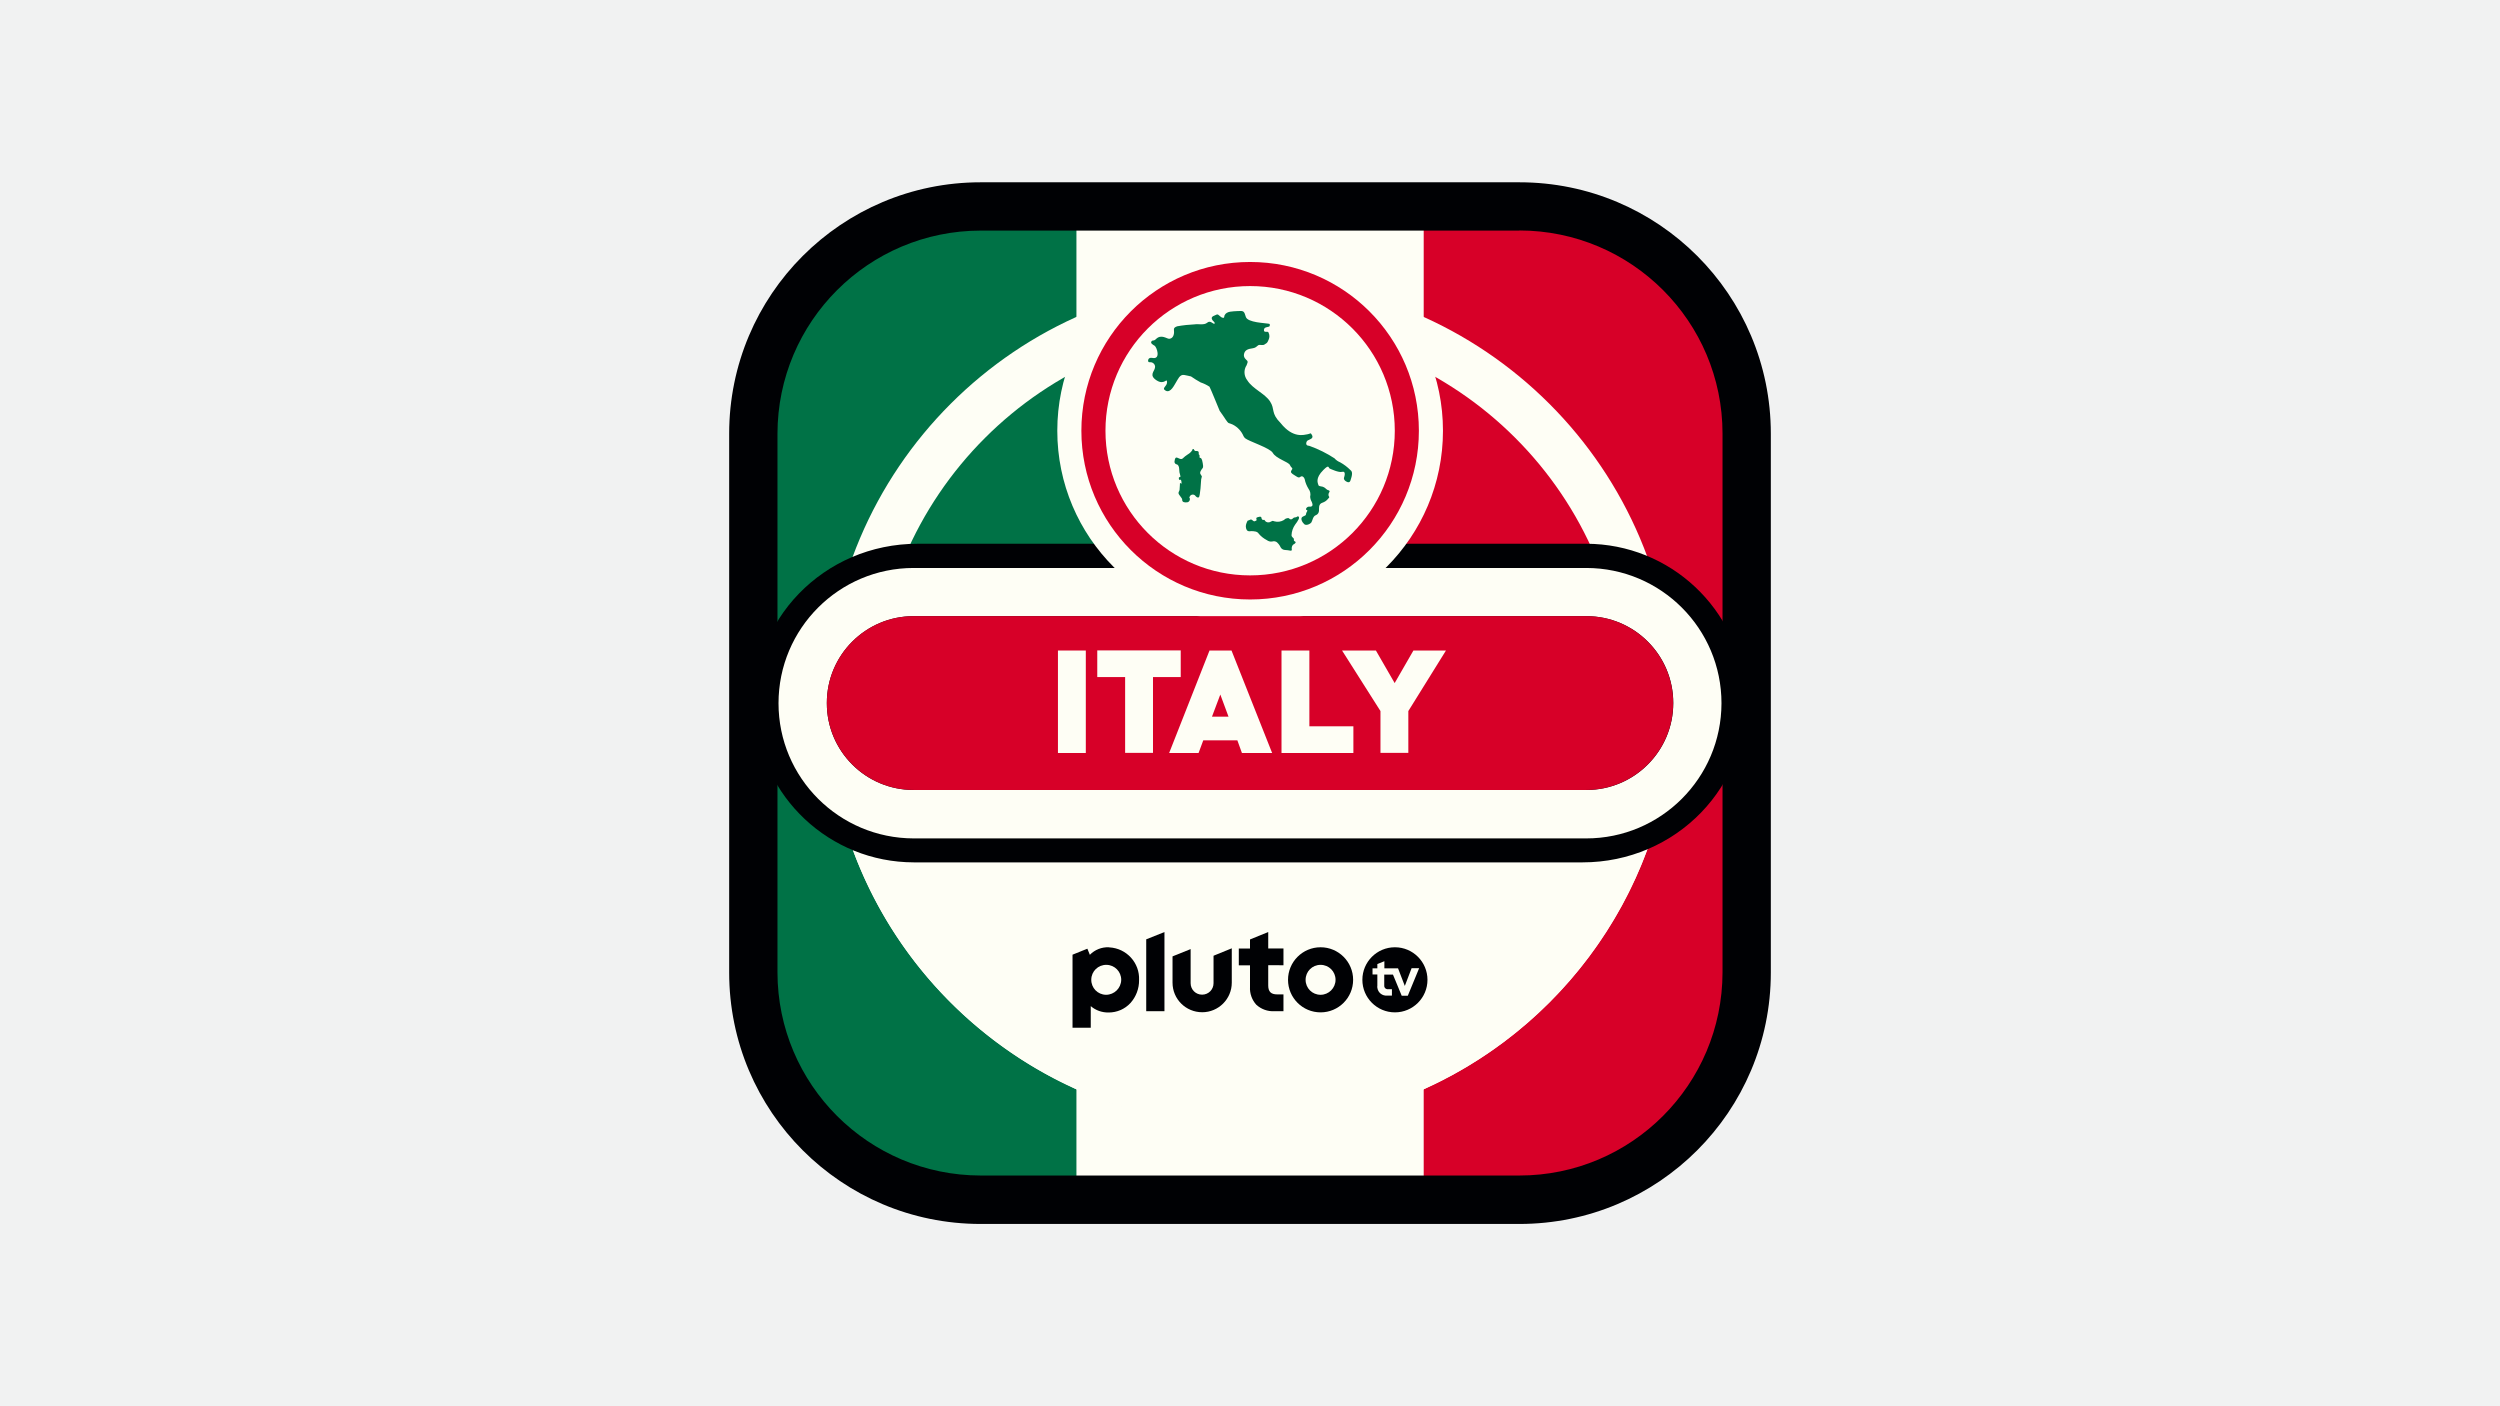
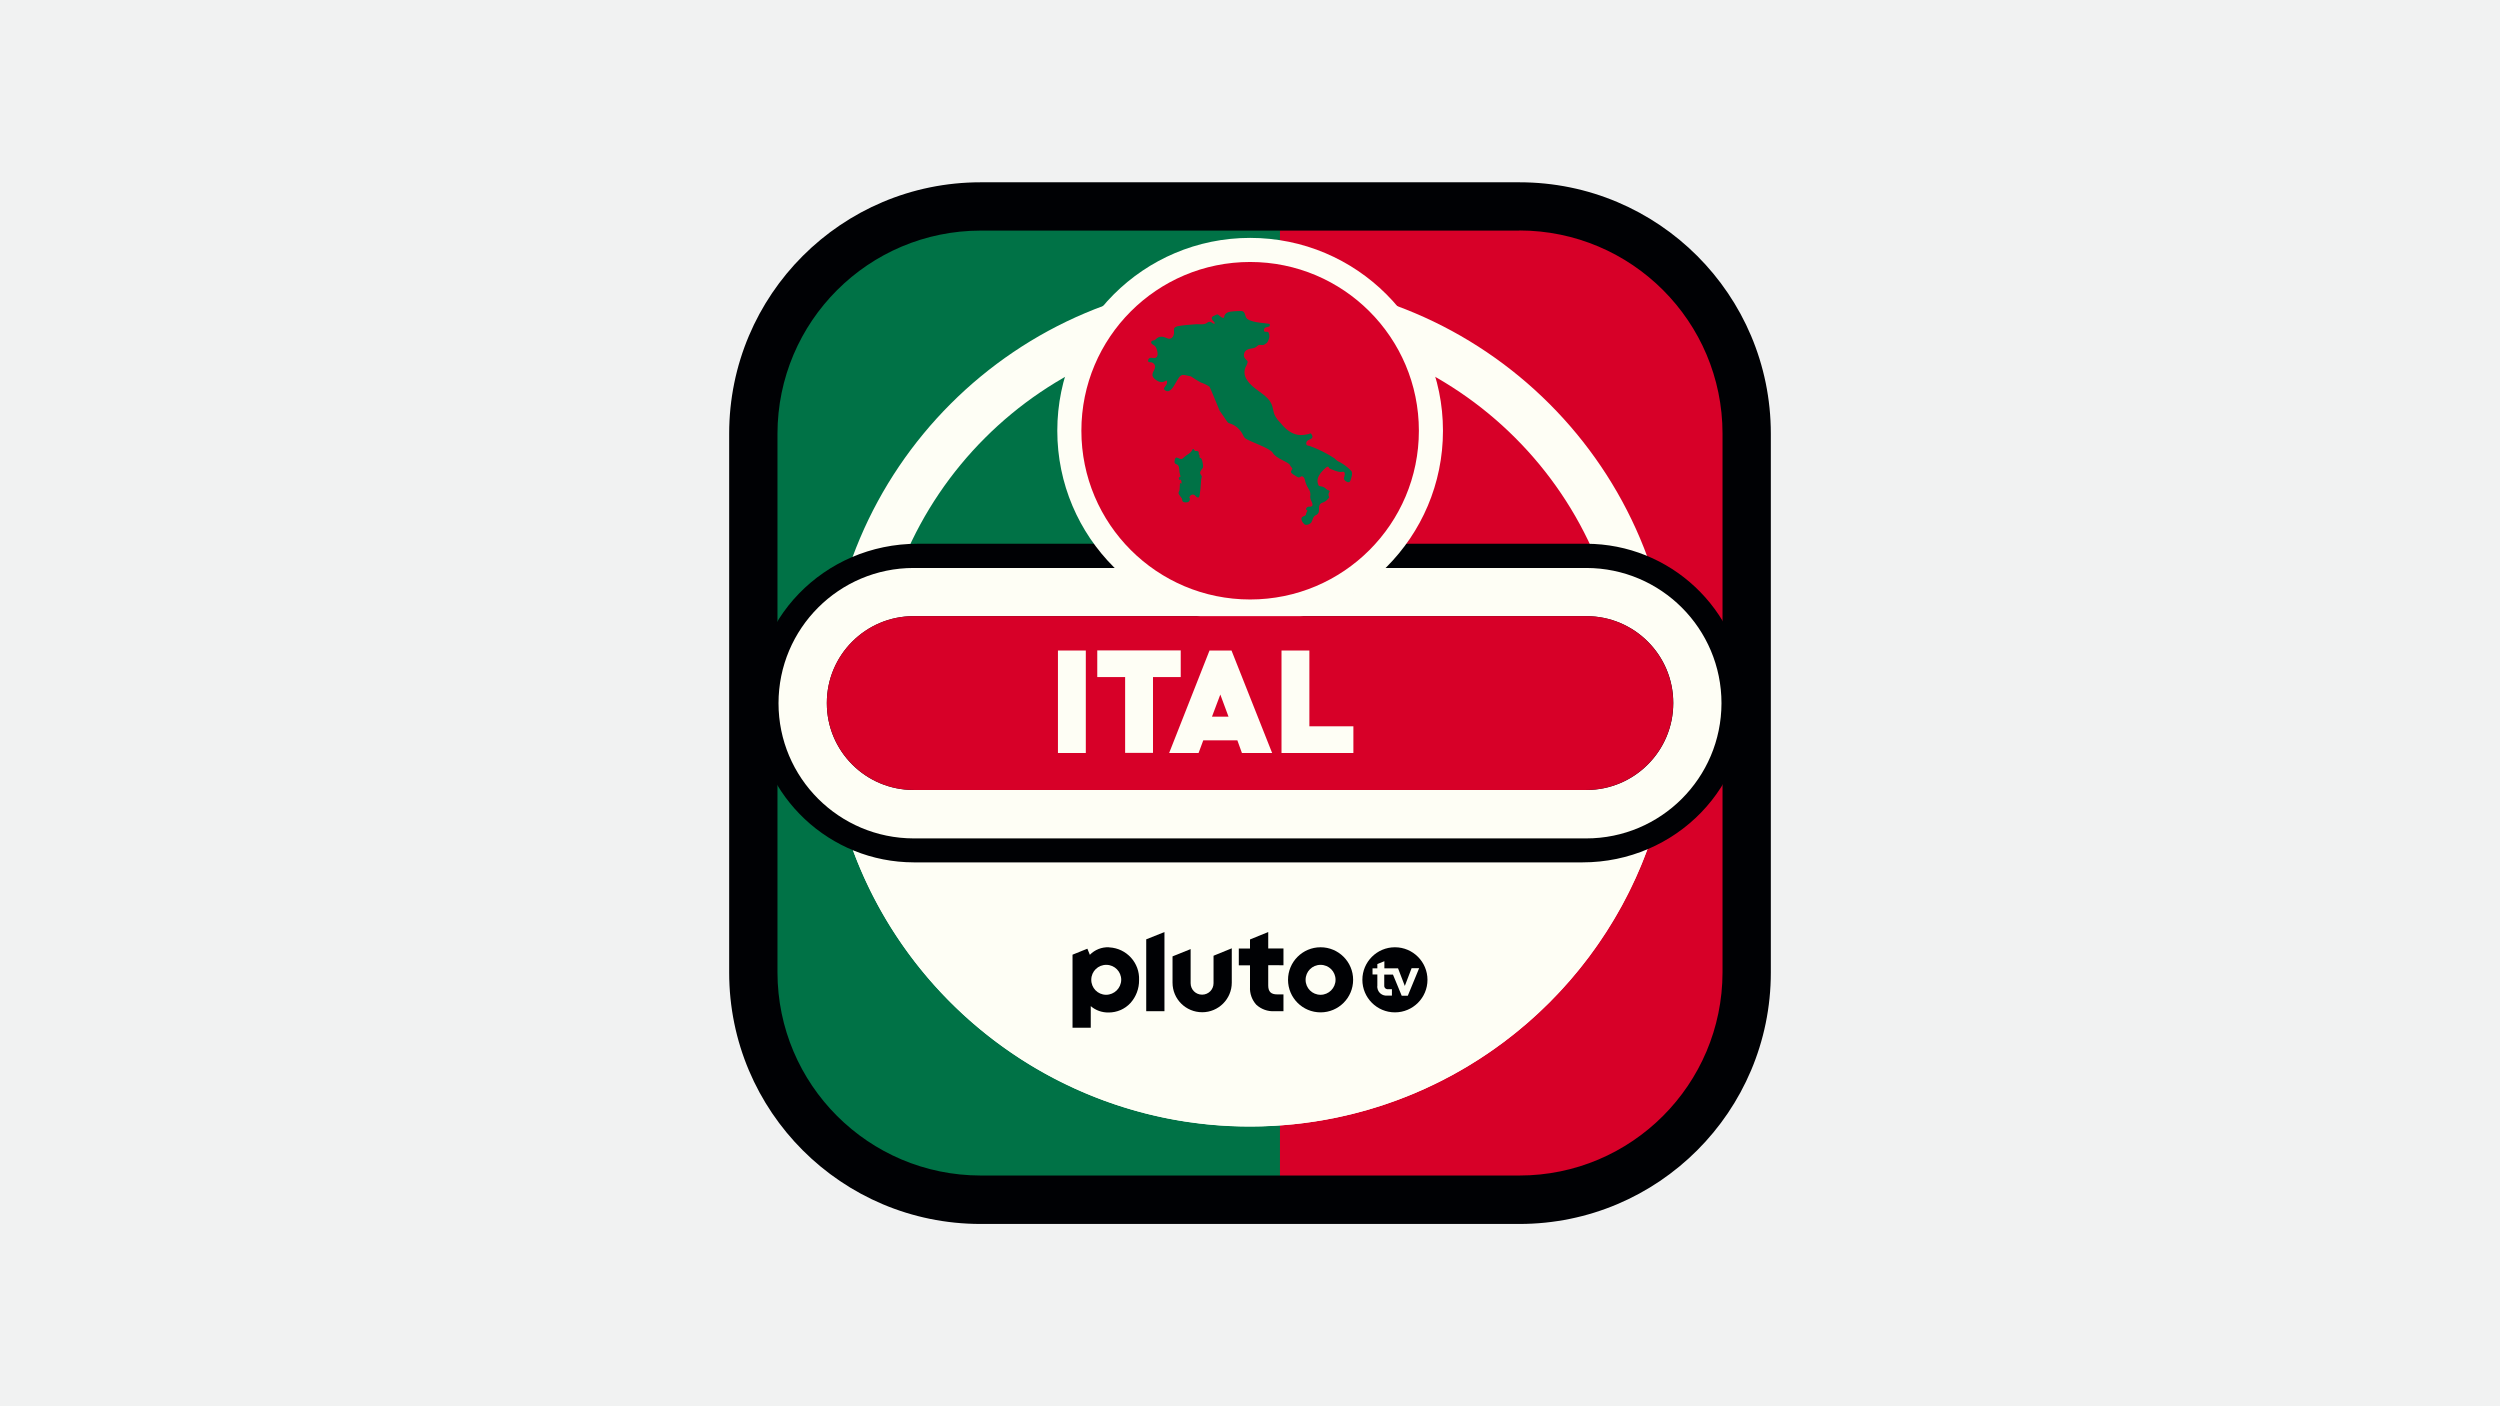
<svg xmlns="http://www.w3.org/2000/svg" version="1.1" id="Layer_1" x="0px" y="0px" viewBox="0 0 1920 1080" style="enable-background:new 0 0 1920 1080;" xml:space="preserve">
  <style type="text/css">
	.st0{fill:#F1F2F2;}
	.st1{fill:#D70028;}
	.st2{fill:#007246;}
	.st3{fill:#FEFEF5;}
	.st4{fill:#000104;}
</style>
  <rect class="st0" width="1920" height="1080" />
  <g id="Italy">
    <path class="st1" d="M1346.1,340.3v399.4c0,102.9-83.4,186.4-186.4,186.4H937V153.9h222.7C1262.7,153.9,1346.1,237.4,1346.1,340.3z   " />
    <path class="st2" d="M983,153.9v772.2H760.3c-102.9,0-186.4-83.4-186.4-186.4c0,0,0,0,0,0V340.3c0-102.9,83.5-186.4,186.4-186.4   c0,0,0,0,0,0H983z" />
-     <rect x="826.7" y="153.9" class="st3" width="266.7" height="772.2" />
    <path class="st1" d="M960,251.9c-4.7,0-9.4,0.1-14.1,0.4v575.5c4.7,0.2,9.4,0.4,14.1,0.4c159.1,0,288.1-129,288.1-288.1   S1119.1,251.9,960,251.9z" />
    <path class="st2" d="M945.9,236.6c-167.6,7.8-297.1,149.9-289.4,317.5c7.3,156.7,132.7,282.1,289.4,289.4V236.6z" />
    <path class="st3" d="M960,251.9c159.1,0,288.1,129,288.1,288.1c0,159.1-129,288.1-288.1,288.1S671.9,699.1,671.9,540   C672.1,381,801,252.1,960,251.9 M960,214.9c-179.6,0-325.1,145.6-325.1,325.1S780.4,865.1,960,865.1s325.1-145.6,325.1-325.1   c0,0,0,0,0,0C1285.1,360.4,1139.6,214.9,960,214.9C960,214.9,960,214.9,960,214.9z" />
    <path class="st4" d="M1166.9,177c86.1,0.1,156,69.9,156,156v413.8c-0.1,86.1-69.9,156-156,156H753.1c-86.1-0.1-155.9-69.9-156-156   V333.1c0.1-86.1,69.9-155.9,156-156H1166.9 M1166.9,140H753.1C646.4,140,560,226.4,560,333.1c0,0,0,0,0,0v413.8   C560,853.6,646.4,940,753.1,940l0,0h413.8c106.6,0,193.1-86.4,193.1-193.1V333.1C1360,226.4,1273.6,140,1166.9,140z" />
    <path class="st3" d="M641.8,606.8c36.9,175.8,209.3,288.3,385.1,251.4c126.3-26.5,224.9-125.2,251.4-251.4H641.8z" />
    <g id="Pluto_TV_Logo">
      <path class="st4" d="M1014.2,727.5c-13.8,0-25,11.2-25,25c0,13.8,11.2,25,25,25c13.8,0,25-11.2,25-25c0,0,0,0,0,0    C1039.2,738.7,1028,727.5,1014.2,727.5z M1014.2,764c-6.4,0-11.5-5.1-11.5-11.5c0-6.4,5.1-11.5,11.5-11.5    c6.4,0,11.5,5.1,11.5,11.5C1025.7,758.8,1020.5,764,1014.2,764C1014.2,764,1014.2,764,1014.2,764z" />
      <path class="st4" d="M985.7,741.3v-12.9h-11.7v-12.6l-14,5.7v7h-8.6v12.9h8.6v16.6c-0.3,5,1.5,10,4.9,13.7    c3.8,3.4,8.7,5.2,13.8,4.9h7v-12.9h-4.8c-4.8,0-6.9-2.1-6.9-6.9v-15.5H985.7z" />
      <path class="st4" d="M932,734v21.1c0,4.9-3.9,8.8-8.8,8.8c-4.9,0-8.8-3.9-8.8-8.8c0,0,0,0,0,0v-26.2l-13.9,5.6v20.2    c0,12.6,10.2,22.7,22.8,22.7c12.5,0,22.7-10.2,22.7-22.7v-26.4L932,734z" />
      <polygon class="st4" points="880.3,721.4 880.3,776.6 894.3,776.6 894.3,715.8   " />
      <path class="st4" d="M851.5,727.5c-5.4-0.2-10.7,1.9-14.5,5.8l-1.9-4.7l-11.4,4.6v56.1h14v-16.6c3.8,3.3,8.7,5,13.8,4.9    c6.3,0,12.4-2.6,16.7-7.3c4.3-4.8,6.7-11.1,6.6-17.6c0.6-13.2-9.6-24.4-22.8-25.1C851.8,727.5,851.6,727.5,851.5,727.5z     M849.4,764c-6.4-0.1-11.4-5.3-11.3-11.7c0.1-6.4,5.3-11.4,11.7-11.3c6.3,0.1,11.3,5.2,11.3,11.5C861,758.9,855.8,764,849.4,764z" />
      <path class="st4" d="M1071.3,727.5c-13.8,0-25,11.2-25,25c0,13.8,11.2,25,25,25s25-11.2,25-25l0,0    C1096.3,738.7,1085.1,727.5,1071.3,727.5L1071.3,727.5z M1081.2,764.7h-4.7l-6.7-16.2h-6.7v8.3c-0.2,1.4,0.8,2.7,2.2,2.9    c0.2,0,0.5,0,0.7,0h3v4.9h-3.6c-3.7,0.4-7.1-2.2-7.6-6c-0.1-0.5-0.1-1,0-1.5v-8.7h-3.7v-4.7h3.7v-3.3l5.4-2.2v5.5h10.5l5.2,13.5    l5.2-13.6h5.8L1081.2,764.7z" />
    </g>
    <path class="st4" d="M1340.3,532.1c-4.2-64.3-57.6-114.4-122.1-114.5H704.7c-71.7,0-129.6,58.7-125,130.2   c4.2,64.3,57.6,114.4,122.1,114.5h513.6C1287,662.3,1344.9,603.7,1340.3,532.1z" />
    <path class="st3" d="M1218.3,473.2c36.9,0,66.8,29.9,66.8,66.7c0,36.9-29.9,66.8-66.7,66.8c0,0-0.1,0-0.1,0H701.7   c-36.9,0-66.8-29.9-66.7-66.8c0-36.8,29.9-66.7,66.7-66.7H1218.3 M1218.3,436.2H701.7c-57.3,0-103.8,46.5-103.8,103.9   c0,57.3,46.5,103.7,103.8,103.8h516.5c57.3,0,103.8-46.4,103.9-103.8c0-57.3-46.4-103.8-103.8-103.9   C1218.3,436.2,1218.3,436.2,1218.3,436.2z" />
    <circle class="st3" cx="960.1" cy="330.8" r="148.1" />
    <circle class="st1" cx="960.1" cy="330.8" r="129.6" />
-     <circle class="st3" cx="960.1" cy="330.8" r="111.1" />
    <path class="st1" d="M1218.3,473.2H701.7c-36.9,0-66.8,29.9-66.7,66.8c0,36.8,29.9,66.7,66.7,66.7h516.5   c36.9,0,66.8-29.9,66.8-66.7C1285.1,503.2,1255.2,473.2,1218.3,473.2C1218.3,473.2,1218.3,473.2,1218.3,473.2z" />
    <g id="Italy-2">
      <path class="st3" d="M833.9,499.6v78.7h-21.4v-78.7H833.9z" />
      <path class="st3" d="M906.9,520h-21.4v58.2h-21.4V520h-21.4v-20.5h64.1V520z" />
      <path class="st3" d="M950.3,568.6h-26.2l-3.6,9.7h-22.6l31-78.7h16.9l31.2,78.7h-23.2L950.3,568.6z M943.5,550.4l-6.3-17l-6.4,17    H943.5z" />
      <path class="st3" d="M1005.6,499.6v58.2h33.8v20.5h-55.2v-78.7H1005.6z" />
-       <path class="st3" d="M1056.7,499.6l14.4,25l14.4-25h25l-28.9,46.5v32.1h-21.4v-32.1l-29.5-46.5H1056.7z" />
    </g>
    <g id="illustration">
      <path class="st2" d="M909.6,288c0,0,4.6,0.9,5.1,1.1c2.4,1.7,4.9,3.2,7.4,4.6c2.4,0.8,4.7,1.9,6.8,3.3c0.7,1.1,7.6,18.1,7.8,18.5    c0,0,2,2.9,2.6,3.7c0.8,1.1,3.3,5.3,4.3,5.7c1.1,0.4,2.5,0.8,3.2,1.2c3.7,1.9,6.6,5,8.2,8.8c0.3,0.6,0.7,1.2,1.3,1.7    c2.7,2.3,19,7.4,21.2,11.2c2.5,4.5,12.1,6.9,13.2,9.4c1.1,2.5,2.6,2,1.3,3.8s-0.1,2.6,2.2,4c2.3,1.4,3.1,2.3,4.5,1.2    s2.9,0.3,3.3,1.8c0.5,2.7,1.6,5.2,3,7.5c1.3,1.7,1.7,3.9,1.2,6c0.1,1.4,0.5,2.7,1.2,3.9c0.5,1.2,1.4,3.4-0.8,3.7    c-0.5,0.1-1.2-0.1-1.6,0c-1,0.2-1.8,0.9-2,1.9c-0.1,1.1,1.9,0.1,0.6,2.2c-1.2,2.1,0.3,2.3-2.7,3.4c-2.9,1.1-0.7,4.7,0.8,6    c1.5,1.3,4.7-0.2,5.5-1.5c0.8-1.3,1.1-4.6,3.3-5.4c1.5-0.5,2.5-2,2.5-3.6c0.1-1-0.7-5.1,2.6-6c1.8-0.6,3.4-1.7,4.5-3.2    c1.4-1.1,0.5-1.5,0.3-2c-0.3-1-0.1-2,0.5-2.9c0.7-1.1-0.3-1.4-1.3-1.7c-1-0.4-2-2-3.8-2.5s-3-0.2-3.3-1.4s-2.7-5,3.9-11.5    c4.6-4.6,3.6-1.6,4.9-1c1,0.4,6.9,3.2,9.4,2.5c2.8-0.8,2.1,2.6,1.7,3.8c-0.5,1.1-0.5,2.6,1.9,3.8s2.8-0.7,3.2-2.1    c1.7-5,0.5-6.2-0.4-6.9c-2.3-2.3-4.9-4.3-7.8-5.9c-1.7-0.7-3.2-1.7-4.4-3.1c-6-3.9-12.4-7.1-19.1-9.5c-0.3-0.1-0.6-0.2-0.9-0.2    c-2.6-0.1-1.8-3.3-0.6-4c1.3-0.8,4.7-1.4,3.4-4c-1.3-2.5-1.2-1.1-3.4-0.8c-2.7,0.4-11.2,3.5-20.8-8.6c-7.7-7.7-4.1-10.5-8.1-16.6    c-4-6.1-13.3-9.6-17.4-16.1c-2.7-3.4-3-8.1-0.6-11.7c0.7-1.8,1.1-2.6,0.5-3.4s-3.1-2.2-2.5-5.2c0.7-3.1,3-3.9,6.6-4.4    c3.6-0.5,3.4-2.8,5.7-2.6c2.3,0.2,2.9,0.2,4-0.7c1.2-0.8,1.5-0.6,2.6-3.3c0.8-1.7,0.8-3.6,0-5.3c-0.4-1.9-3.8,0.6-3.6-2.3    c0.2-2.9,4.6-1.5,4.5-3.3c-0.1-1.3,0.3-1.1-1-1.4c-2.2-0.5-16.1-0.8-17.4-5.2c-1.3-4.4-1.6-4.8-6-4.5c-4.3,0.3-8.7,0-10.3,3.2    c-0.5,1.1,0,2.1-1.1,2c-1.1-0.1-1.8-0.6-3.7-2.3c-0.8-0.7-1.8,0-3.1,0.6c-1,0.4-2.9,1.1-1.5,3.4c0.5,0.8,2.5,2.1,1.6,2.8    c-1,0.6-3.1-2.9-5.5-0.8c-2.4,2.2-7.4,0.8-9.5,1.3c-4.5,0.2-9.1,0.7-13.6,1.5c-3.8,1.3-2.1,2.7-2.5,5.5c-0.4,2.8-1.9,4-3.7,4.1    c-1.7,0.1-6.1-3.8-10.1,0.2c-1.8,1.8-2.3,0.6-3.3,1.6c-1.5,1.5,1.1,2.9,2.2,3.5c1.7,1,5,10.7-1.6,9.4c-2-0.4-2.9,0.4-3.2,1.2    c-0.5,1.4,0,2.3,1.4,2.1c2-0.1,3.7,1.4,3.8,3.4c0,0.3,0,0.6-0.1,0.8c-0.3,2.8-4.9,5.7,1.2,9.7s7.9-2.3,8.1,1.3    c0.1,3.6-4.7,4.6-1,6.7c3.8,2,6.7-4.7,7.9-6.5C904.5,291.7,906,287.2,909.6,288z" />
-       <path class="st2" d="M994.6,403c-1.6,2.3-2.6,5.1-2.7,8c0,1.7,1.8,2.1,1.8,3c0,0.9-0.2,1.3,0.6,1.7c0.8,0.4,1.1,0.8,0.3,1.6    c-0.8,0.8-1.3,0.6-1.9,1.5c-0.6,0.9-0.8,2.1-0.6,3.2c0.2,0.6-0.4,1.1-1.1,0.9c-1.3-0.3-2.6-0.4-3.9-0.5c-1.5,0-2.9-0.8-3.6-2.1    c-0.4-1.1-2.3-4-3.9-4.4c-0.8-0.3-1.8-0.3-2.6,0c-1.4,0.2-2.9-0.2-4.1-1.1c-2.3-1.2-4.4-2.8-6.1-4.8c-1.1-2-3.7-2-5.7-2.1    c-0.6,0-2.7,0.6-3.6-0.9c-0.9-1.6-0.9-3.5-0.2-5.2c0.6-1.5,0.8-2.1,1.4-2.1c0.7,0,1.5-0.9,2.3-0.7c1,0.3,1.6,1.7,2.7,1.3    c1.9-0.7,1.4-0.9,1.2-1.7s0-1.2,1.4-1.5c1.4-0.4,2.4-0.5,2.5,0.6s0.8,1.8,1.6,1.6c0.8-0.2,0.8,0.1,1.1,0.6c1,1.4,2.9,1.7,4.3,0.8    c1.1-0.2,0.9-1.2,3-0.3c2.4,0.7,5,0.3,7.2-1c1.2-1,1.2-1.1,2.1-1.3c0.9-0.3,1.8-0.3,2.1,0.2c0.5,0.6,1.3,0.7,2,0.4    c0.8-0.4,1.3-1.4,2.2-1.3c0.8,0,1.5-0.3,2.1-0.8c0.4-0.2,1.7,0.1,0.9,2.1C996.7,400.1,995.7,401.6,994.6,403z" />
      <path class="st2" d="M903.5,351.4c1.3,0,3.3,2,4.8,0.7c1.2-1.2,2.5-2.2,3.9-3.1c1.4-0.8,2.6-1.9,3.5-3.3c0-0.4-0.1-0.6,0.5-0.8    s0.7,0.1,0.9,0.6c0.2,0.5,0.7,0.9,1.3,0.9c0.5,0,2-0.3,2.2,1c0.2,1.3-0.3,1.3,0.4,1.9c0.7,0.6-0.2,2.2,0.6,2.3    c0.8,0.1,1.5,0.4,2.1,4.1c0.6,3.7,0.3,3.2-0.9,4.9c-1.1,1.7-1.5,2.7-0.6,3.9s0.9,1.3,0.7,2c-0.2,0.5-0.3,1.1-0.4,1.6    c0,0.5-0.7,13.1-1.8,13.8s-2.2-0.5-3-1.5c-1.1-0.9-2.7-0.7-3.6,0.3c-0.1,0.1-0.2,0.3-0.3,0.5c-0.8,1.2-0.1,1.1,0,1.6    c0.3,1.4-0.6,2.8-2,3c-0.1,0-0.2,0-0.3,0c-1.9,0.2-3.7-0.1-3.6-2.2c0.1-1-2.7-3.5-2.8-4.8c-0.1-1.1,0.7-1.6,0.8-2.6    c0.3-2.2,0.2-4.9,0.3-5c0.2-0.4,0.4-0.4,0.8,0.2c0.4,0.6,0.5-0.8,0.4-1.2c-0.1-0.4-0.2-2.2-1.1-1.7s-1.1-1.1-0.9-1.7    s1.6-0.1,1.1-1.4c-0.6-1.8-0.9-3.6-0.9-5.4c0-1.8-1-3.2-1.7-3.3c-1.1-0.1-2-1.1-1.9-2.2c0-0.1,0-0.3,0.1-0.4    C902.2,353,902.5,351.4,903.5,351.4z" />
    </g>
  </g>
</svg>